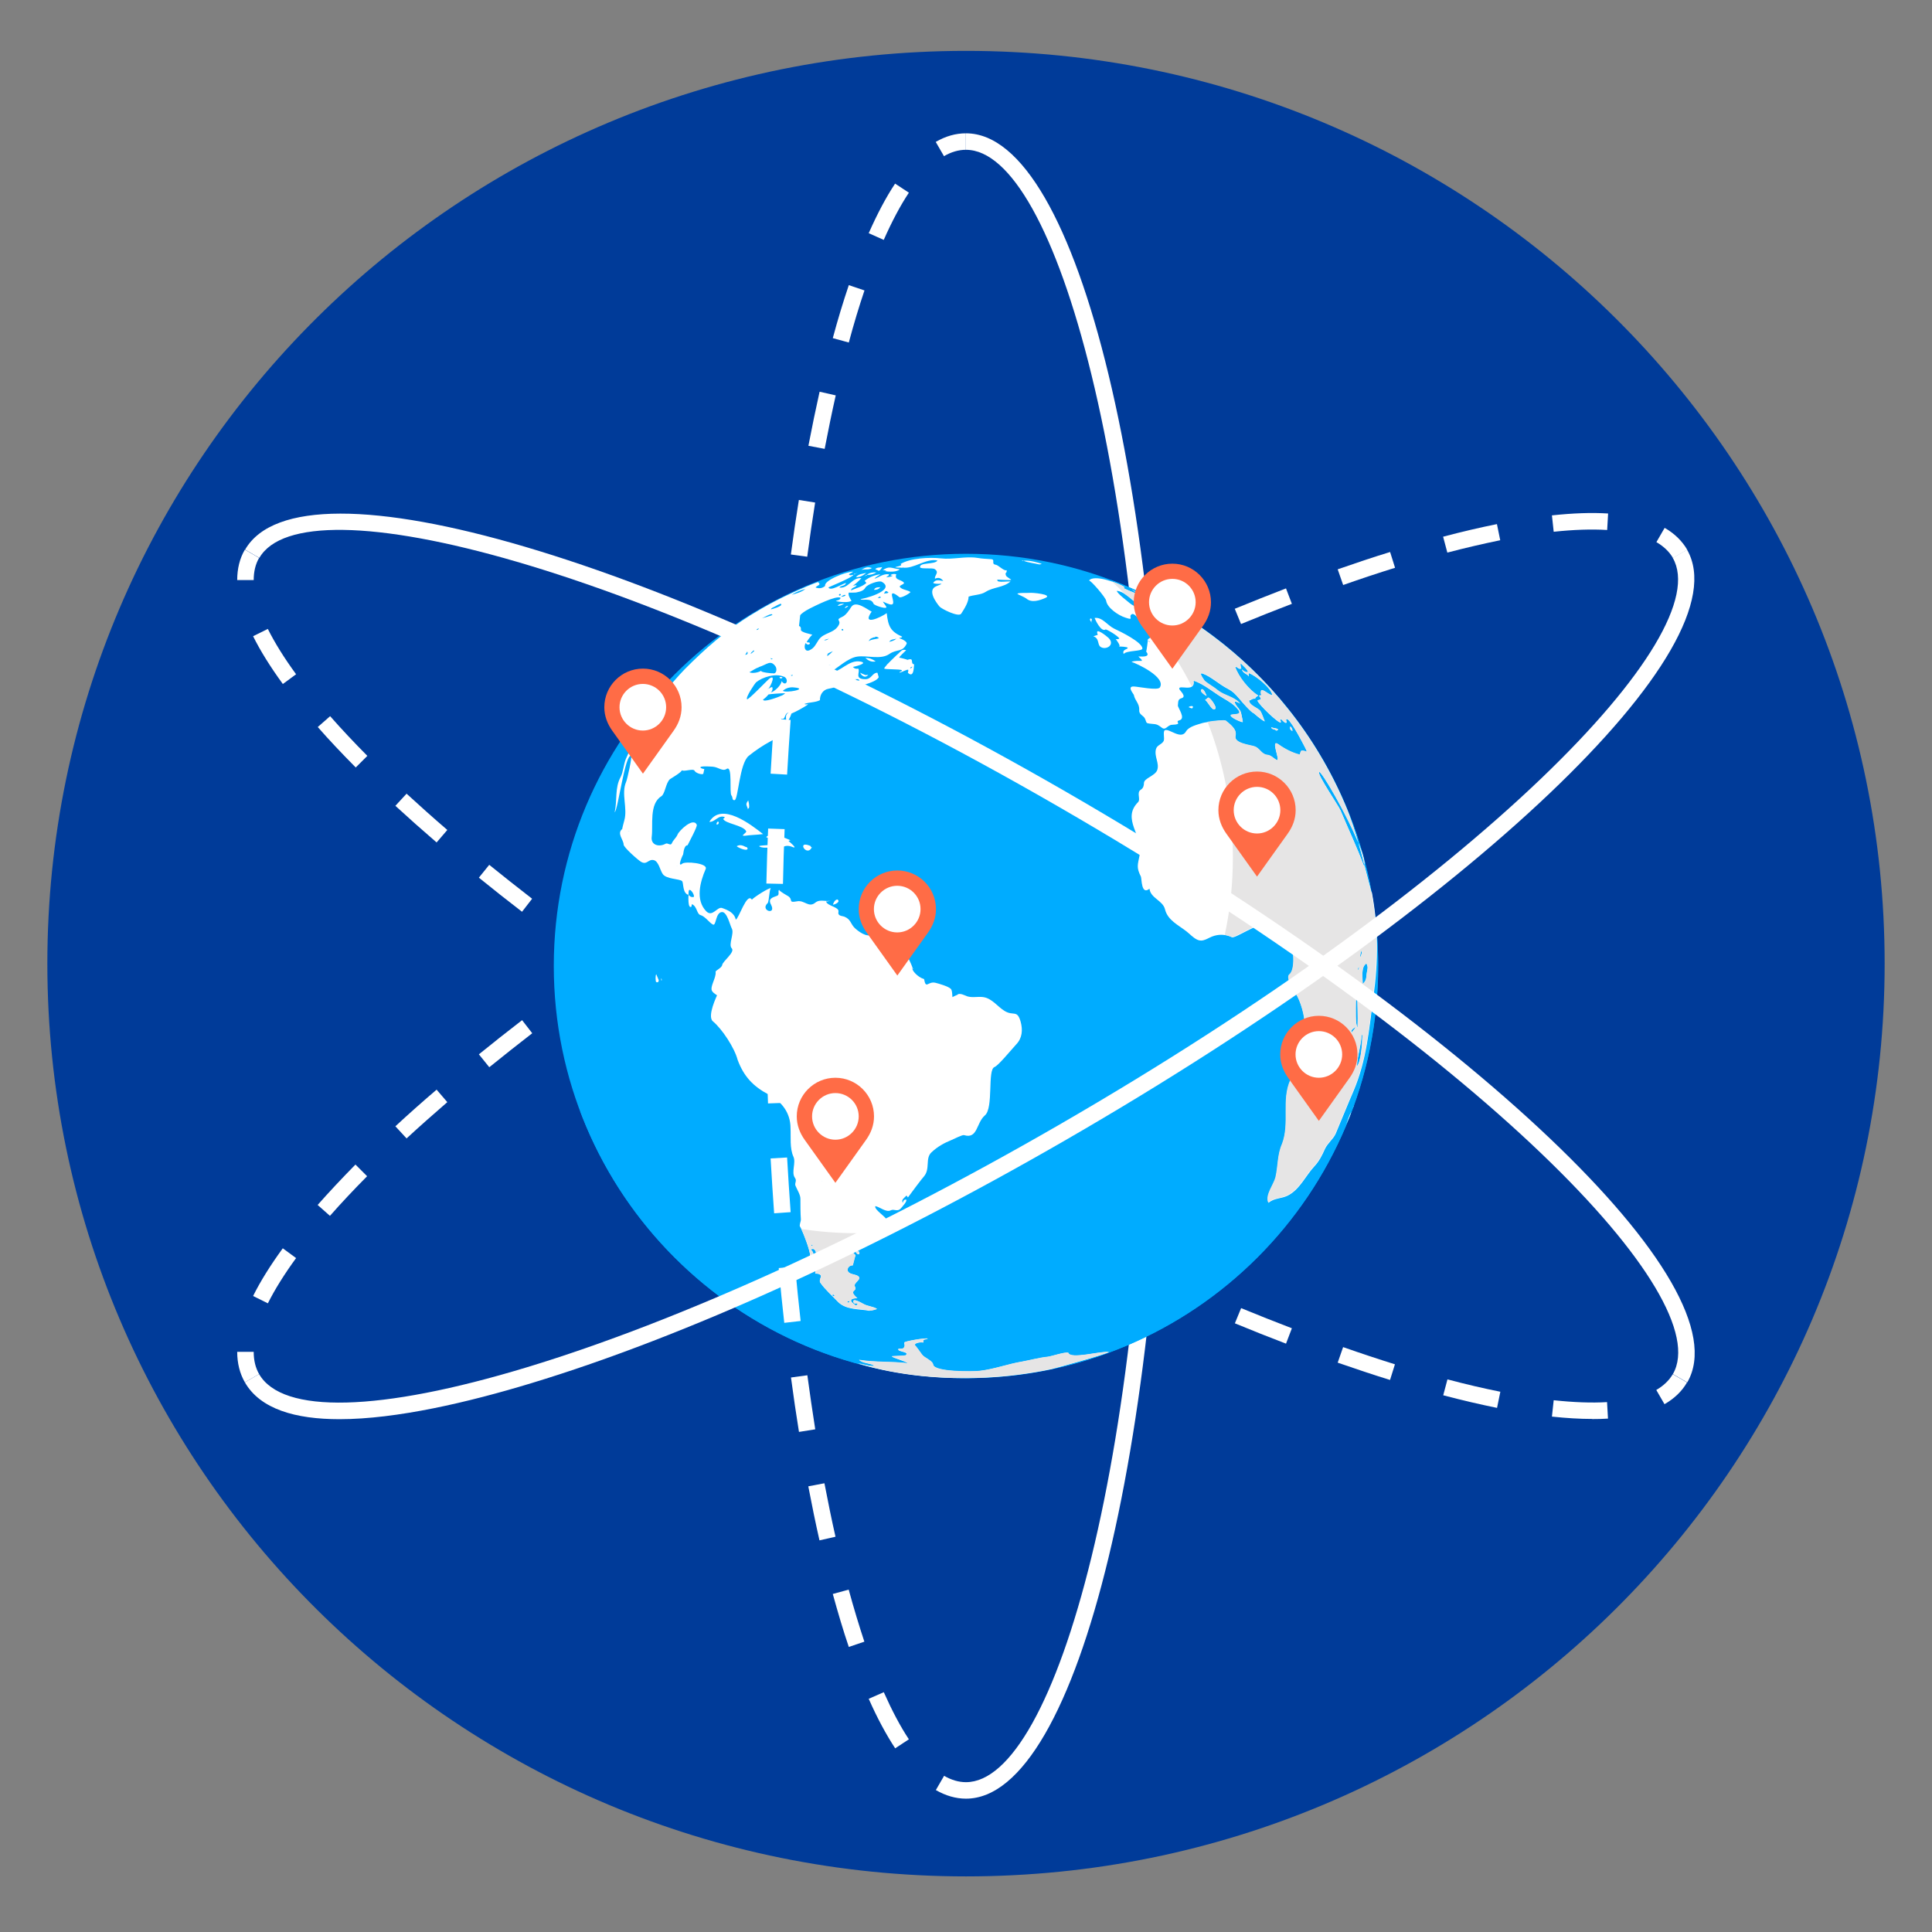
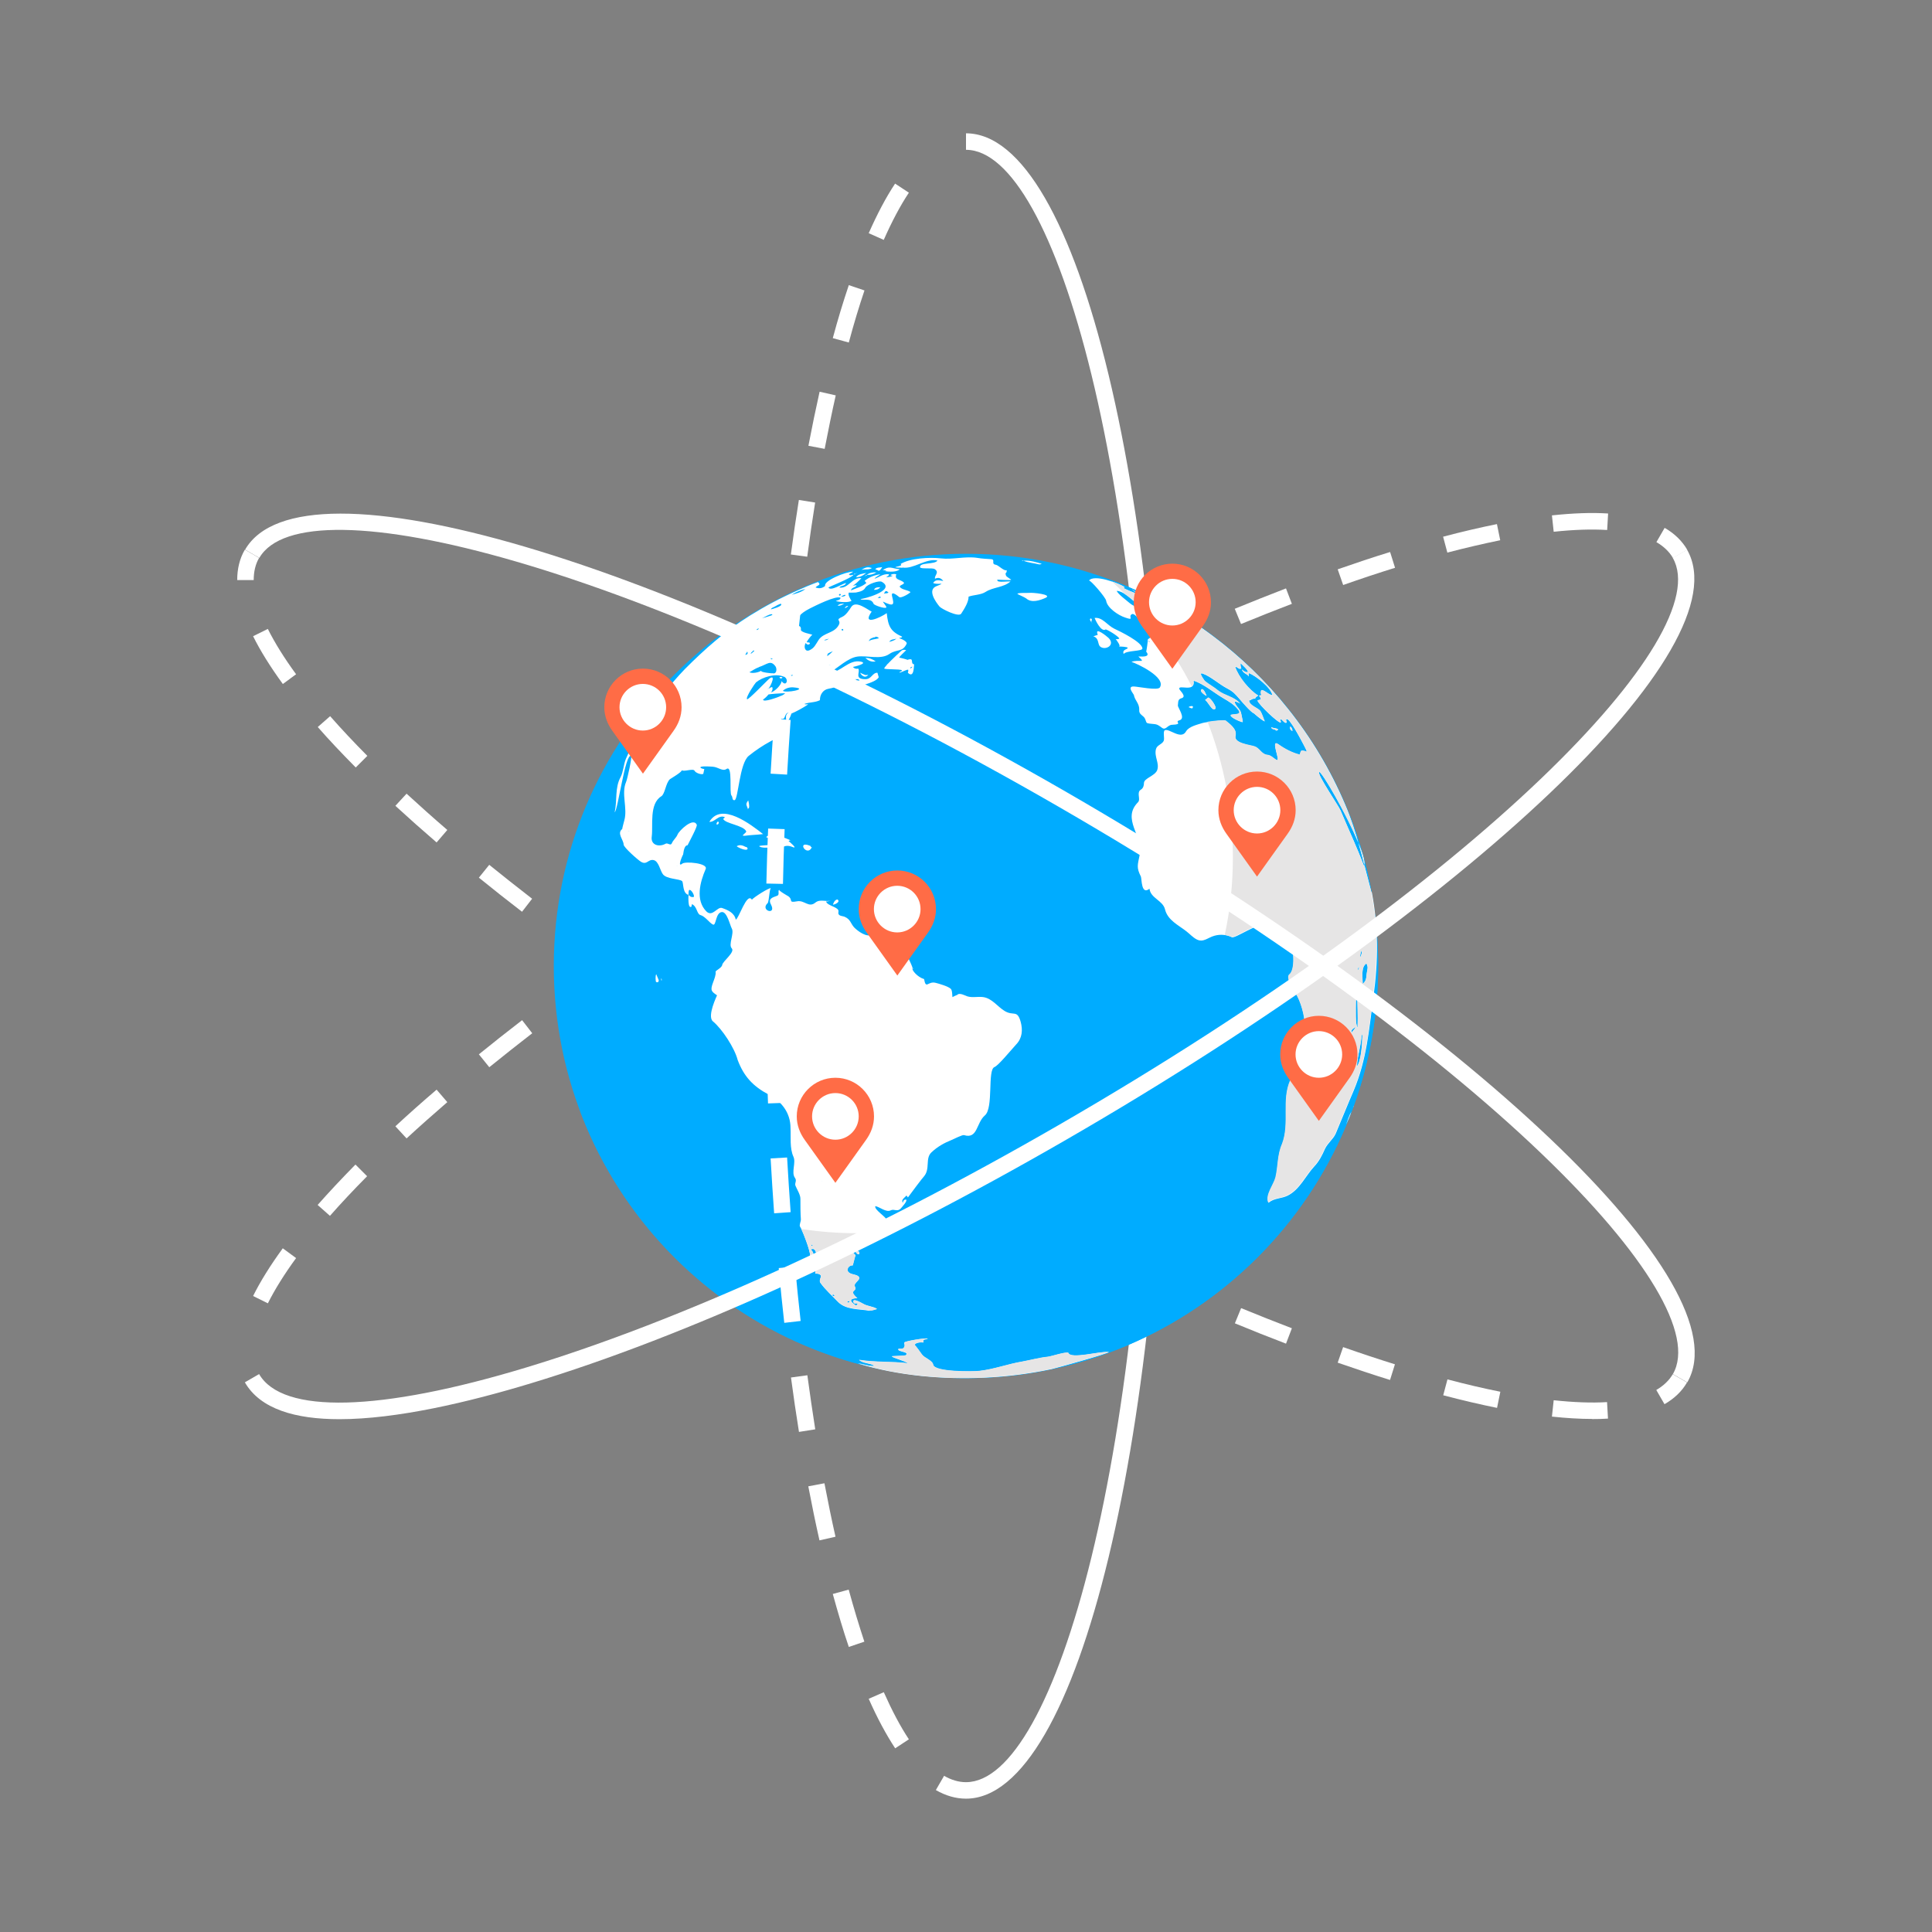
<svg xmlns="http://www.w3.org/2000/svg" width="408" height="408" viewBox="0 0 408 408" fill="none">
  <rect x="0" y="0" width="408" height="408" fill="#808080" stroke="none" />
-   <path d="M204 396.256C311.143 396.256 398 309.956 398 203.5C398 97.044 311.143 10.744 204 10.744C96.857 10.744 10 97.044 10 203.5C10 309.956 96.857 396.256 204 396.256Z" fill="#003B99" />
-   <path d="M51.71 291.92C50.641 290.054 50.093 287.891 50.093 285.478H53.576C53.576 287.269 53.949 288.836 54.72 290.179L51.71 291.92Z" fill="white" />
  <path d="M56.559 275.231L53.45 273.689C54.992 270.58 57.107 267.198 59.718 263.616L62.529 265.68C60.041 269.088 58.027 272.321 56.559 275.256V275.231ZM69.692 256.776L67.08 254.463C69.493 251.727 72.179 248.867 75.064 245.932L77.526 248.395C74.666 251.28 72.03 254.09 69.667 256.776H69.692ZM85.859 240.411L83.496 237.849C86.207 235.337 89.141 232.725 92.201 230.114L94.464 232.75C91.455 235.362 88.545 237.924 85.859 240.411ZM103.319 225.363L101.13 222.652C104.065 220.265 107.099 217.877 110.258 215.439L112.397 218.2C109.288 220.613 106.253 223 103.343 225.363H103.319ZM121.599 211.236L119.535 208.426C122.594 206.162 125.728 203.899 128.961 201.636L130.976 204.471C127.767 206.734 124.658 208.998 121.599 211.236ZM140.452 197.905L138.487 195.02C141.646 192.881 144.879 190.717 148.162 188.578L150.077 191.488C146.819 193.627 143.611 195.766 140.452 197.905ZM159.802 185.245L157.937 182.31C161.17 180.271 164.478 178.231 167.811 176.192L169.627 179.176C166.294 181.191 163.036 183.231 159.802 185.27V185.245ZM179.55 173.232L177.785 170.223C179.451 169.253 181.117 168.258 182.809 167.288C184.475 166.318 186.166 165.373 187.833 164.403L189.549 167.437C187.883 168.382 186.216 169.327 184.55 170.297C182.883 171.267 181.192 172.237 179.55 173.207V173.232ZM199.647 161.841L197.981 158.782C201.413 156.916 204.82 155.076 208.203 153.285L209.82 156.369C206.437 158.135 203.054 159.975 199.647 161.841ZM220.116 151.071L218.549 147.962C222.056 146.196 225.514 144.48 228.971 142.814L230.488 145.948C227.081 147.614 223.623 149.305 220.141 151.071H220.116ZM240.909 140.998L239.442 137.839C243.023 136.198 246.555 134.606 250.037 133.064L251.43 136.248C247.973 137.765 244.441 139.332 240.884 140.973L240.909 140.998ZM262.075 131.771L260.757 128.562C264.438 127.045 268.044 125.627 271.576 124.259L272.82 127.518C269.313 128.861 265.731 130.278 262.1 131.771H262.075ZM283.639 123.513L282.495 120.23C286.275 118.912 289.981 117.668 293.563 116.574L294.607 119.907C291.076 121.001 287.395 122.22 283.664 123.538L283.639 123.513ZM305.651 116.698L304.755 113.341C308.71 112.296 312.54 111.401 316.122 110.68L316.818 114.087C313.311 114.808 309.531 115.679 305.651 116.698ZM328.11 112.296L327.737 108.839C332.139 108.366 336.119 108.217 339.601 108.441L339.402 111.923C336.094 111.724 332.338 111.848 328.135 112.296H328.11Z" fill="white" />
  <path d="M353.281 117.817C352.51 116.499 351.341 115.38 349.799 114.484L351.54 111.475C353.629 112.668 355.221 114.235 356.315 116.101L353.306 117.842L353.281 117.817Z" fill="white" />
  <path d="M351.514 296.546L349.773 293.536C351.315 292.641 352.484 291.522 353.255 290.203L356.265 291.944C355.195 293.81 353.579 295.352 351.489 296.546H351.514Z" fill="white" />
  <path d="M336.243 299.654C333.631 299.654 330.771 299.48 327.737 299.157L328.11 295.7C332.288 296.148 336.094 296.297 339.377 296.098L339.576 299.58C338.506 299.654 337.387 299.679 336.218 299.679L336.243 299.654ZM316.146 297.317C312.59 296.595 308.76 295.7 304.78 294.655L305.675 291.297C309.605 292.342 313.361 293.213 316.843 293.909L316.146 297.317ZM293.563 291.422C290.006 290.328 286.3 289.084 282.495 287.766L283.639 284.483C287.395 285.801 291.076 287.02 294.583 288.114L293.538 291.447L293.563 291.422ZM271.601 283.761C268.069 282.418 264.463 280.976 260.782 279.459L262.1 276.25C265.731 277.742 269.313 279.16 272.82 280.503L271.576 283.761H271.601ZM250.087 274.932C246.605 273.415 243.073 271.823 239.492 270.181L240.959 267.023C244.516 268.664 248.022 270.231 251.505 271.748L250.112 274.932H250.087ZM228.971 265.182C225.538 263.516 222.056 261.8 218.549 260.034L220.116 256.925C223.598 258.691 227.056 260.382 230.463 262.048L228.946 265.182H228.971ZM208.253 254.711C204.87 252.92 201.438 251.105 198.03 249.214L199.697 246.155C203.104 248.021 206.511 249.836 209.869 251.627L208.253 254.711ZM187.858 243.568C186.166 242.623 184.5 241.653 182.809 240.683C181.142 239.713 179.476 238.743 177.809 237.773L179.575 234.764C181.217 235.734 182.883 236.704 184.55 237.674C186.216 238.644 187.907 239.614 189.574 240.559L187.858 243.593V243.568ZM167.836 231.804C164.503 229.765 161.195 227.725 157.962 225.686L159.827 222.751C163.06 224.79 166.344 226.805 169.652 228.844L167.836 231.829V231.804ZM148.187 219.418C144.904 217.279 141.671 215.115 138.512 212.976L140.477 210.091C143.611 212.23 146.819 214.369 150.102 216.508L148.187 219.418ZM128.986 206.36C125.778 204.097 122.619 201.809 119.56 199.57L121.624 196.76C124.658 198.998 127.792 201.262 131.001 203.525L128.986 206.36ZM110.258 192.556C107.124 190.144 104.065 187.731 101.13 185.344L103.319 182.633C106.229 184.995 109.263 187.383 112.372 189.796L110.233 192.556H110.258ZM92.201 177.907C89.166 175.295 86.231 172.684 83.496 170.172L85.859 167.61C88.57 170.097 91.455 172.684 94.464 175.271L92.201 177.907ZM75.114 162.064C72.229 159.154 69.518 156.293 67.105 153.533L69.717 151.244C72.079 153.931 74.716 156.741 77.576 159.626L75.114 162.089V162.064ZM59.718 144.43C57.107 140.848 54.992 137.465 53.45 134.356L56.559 132.814C58.027 135.749 60.017 138.958 62.529 142.39L59.718 144.454V144.43Z" fill="white" />
  <path d="M50.093 122.518C50.093 120.105 50.616 117.942 51.71 116.076L54.72 117.817C53.949 119.135 53.576 120.727 53.576 122.493H50.093V122.518Z" fill="white" />
  <path d="M204 379.841V376.359C222.778 376.359 242.9 307.091 242.9 203.997C242.9 100.904 222.803 31.636 204 31.636V28.154C227.753 28.154 246.381 105.381 246.381 203.997C246.381 302.614 227.777 379.841 204 379.841Z" fill="white" />
  <path d="M291.051 203.998C291.051 252.05 252.102 291.049 204 291.049C155.898 291.049 116.949 252.075 116.949 203.998C116.949 155.921 155.923 116.947 204 116.947C252.077 116.947 291.051 155.896 291.051 203.998Z" fill="#00ACFF" />
  <path d="M234.567 122.468C250.435 136.969 260.384 157.861 260.384 181.041C260.384 224.841 224.867 260.382 181.043 260.382C157.837 260.382 136.97 250.434 122.469 234.541C134.856 267.546 166.667 291.024 203.974 291.024C252.076 291.024 291.026 252.05 291.026 203.973C291.026 166.665 267.572 134.83 234.567 122.443V122.468Z" fill="#00ACFF" />
  <path fill-rule="evenodd" clip-rule="evenodd" d="M183.63 276.748C183.978 276.822 184.923 276.499 185.197 276.424C184.55 275.902 183.157 275.852 182.336 275.355C182.386 275.405 179.725 273.763 180.272 275.106C180.421 275.43 180.919 275.106 181.143 275.305C180.819 275.803 180.67 275.629 181.043 275.852C181.043 275.852 178.058 274.236 181.043 274.136C178.979 272.296 181.167 272.868 180.521 271.674C180.073 270.878 182.287 270.107 181.093 269.411C180.521 269.087 179.899 269.162 179.327 268.764C178.506 268.167 179.277 267.098 180.048 267.222C180.123 267.222 180.521 265.332 180.67 265.058C180.446 264.959 178.904 263.044 179.277 262.646C179.75 262.148 181.739 263.889 182.212 262.621C182.411 262.148 181.516 260.929 181.59 260.407C182.51 260.332 188.455 260.556 187.435 257.845C187.087 256.9 184.575 255.482 184.848 254.711C185.719 254.836 187.161 256.104 188.082 255.607C188.853 255.209 189.475 256.03 190.27 255.159C190.395 254.985 191.738 253.592 191.34 253.319C190.942 253.319 190.718 253.542 190.668 254.015C190.221 253.368 191.017 252.946 191.44 252.473C191.564 252.622 191.663 252.747 191.738 252.871C192.26 252.125 194.971 248.543 195.096 248.469C196.513 246.852 195.319 244.638 196.712 243.345C197.981 242.151 199.374 241.38 200.965 240.734C201.463 240.535 203.229 239.614 203.577 239.714C206.487 240.609 206.139 237.152 207.979 235.56C209.869 233.993 208.477 225.91 210.019 225.338C210.839 225.014 213.327 221.955 214.62 220.538C215.888 219.219 216.013 217.478 215.54 215.762C214.794 213.151 214.048 214.643 212.158 213.499C210.665 212.603 209.496 210.813 207.606 210.564C206.512 210.415 205.368 210.738 204.298 210.415C203.826 210.265 202.582 209.519 202.109 210.141C202.184 210.042 201.09 210.564 201.164 210.589C201.065 210.514 201.164 209.171 200.791 208.823C200.219 208.276 198.279 207.729 197.583 207.554C195.941 207.132 195.568 209.047 195.145 206.759C193.802 206.385 192.459 204.843 192.708 204.446C192.832 204.296 190.619 199.645 190.32 200.068C190.32 198.501 185.445 196.561 184.227 197.307C183.107 198.128 181.093 196.586 180.396 195.865C179.625 195.044 179.65 194.149 178.357 193.601C177.81 193.378 176.865 193.502 177.064 192.532C177.287 191.537 174.676 191.338 174.452 190.368C174.825 190.418 175.149 190.244 175.472 190.169C174.452 190.517 173.233 189.796 172.214 190.592C170.771 191.811 169.901 190.02 168.309 190.343C166.294 190.716 167.637 189.995 166.369 189.199C166.891 189.522 164.006 187.881 164.677 187.931C164.081 187.881 164.777 188.95 164.105 189.174C163.061 189.547 162.141 189.796 162.837 191.064C164.006 193.378 160.424 192.283 162.116 190.716C162.414 190.443 162.489 187.433 162.837 187.558C162.414 187.408 159.156 189.522 158.783 189.995C157.738 188.304 155.972 194.149 155.375 194.198C155.077 192.756 153.709 192.184 152.515 191.761C151.495 191.363 150.476 193.775 149.157 192.457C146.82 190.07 147.839 186.239 149.033 183.504C149.531 182.26 144.68 181.862 144.084 182.384C142.89 183.354 144.258 180.37 144.258 180.469C144.407 179.275 144.68 178.479 145.203 178.504C145.526 177.808 147.317 174.55 147.143 174.177C146.422 172.485 143.362 175.47 143.089 176.241C142.765 176.987 142.169 177.385 141.895 178.057C141.621 178.728 141.049 177.907 140.552 178.181C139.234 178.927 137.343 178.529 137.642 176.614C137.94 174.301 137.07 169.749 139.656 168.158C140.452 167.66 140.577 165.372 141.472 164.551C141.596 164.452 144.208 162.934 143.959 162.636C144.332 163.059 146.397 162.213 146.67 162.76C146.869 163.208 148.088 163.656 148.511 163.432C148.511 163.482 148.735 162.412 148.735 162.412C148.685 162.412 147.889 162.288 147.914 162.039C148.013 161.691 150.476 161.915 150.55 161.915C151.719 162.014 152.59 162.959 153.435 162.387C154.778 161.492 153.958 167.461 154.48 168.008C154.779 168.332 154.555 169.053 155.127 168.978C155.898 168.904 156.146 161.218 158.111 159.627C159.554 158.458 161.121 157.413 162.737 156.542C163.235 156.269 164.578 155.647 164.852 155.15C164.777 154.901 164.553 154.602 164.28 154.851C164.205 154.379 165.001 154.677 165.125 154.18C165.274 153.682 164.727 153.533 164.777 153.359C164.777 153.409 165.274 152.339 165.1 152.488C165.1 152.513 165.1 152.563 165.125 152.588C165.921 152.712 164.951 151.842 164.926 151.717C165.971 152.265 165.523 150.573 166.543 150.499C165.822 150.797 165.971 151.618 166.045 152.115C166.244 153.21 167.214 150.598 167.115 150.698C168.085 150.3 169.602 149.479 170.671 148.758C170.423 148.658 170.174 148.857 169.876 148.658C170.945 148.26 172.139 148.384 173.159 147.862C173.109 146.793 173.756 145.649 174.974 145.45C176.84 145.151 179.028 144.007 180.869 143.385C180.595 144.007 181.018 143.535 181.516 143.758C180.919 142.191 177.611 146.668 179.178 145.748C180.496 145.002 184.973 144.281 185.57 143.012C185.57 142.938 185.271 142.067 185.296 142.067C184.177 142.067 184.102 143.435 182.734 143.435C180.272 143.41 181.764 141.893 181.242 141.197C180.794 141.296 180.421 141.197 180.123 140.848C180.372 140.799 183.406 140.102 181.814 139.729C179.203 139.182 177.486 142.067 175.322 141.992C176.914 141.022 179.103 138.933 181.043 138.66C183.107 138.361 185.993 139.381 187.808 138.112C189.45 136.993 190.544 137.814 191.44 135.998C191.738 135.501 190.271 134.854 189.897 134.78C190.047 134.581 190.37 134.78 190.519 134.456C188.082 133.362 187.56 132.292 187.261 129.482C186.017 130.377 181.864 132.317 184.077 129.159C183.282 128.81 180.745 126.696 179.775 128.164C179.352 128.835 178.631 129.93 177.884 130.253C176.218 130.999 177.71 130.875 177.138 131.969C176.193 133.785 173.955 133.536 172.885 135.128C172.214 136.148 171.99 136.844 170.945 137.317C170.025 137.739 169.677 136.645 170.124 135.799C170.448 136.172 170.746 136.222 171.02 135.949C171.094 135.551 170.547 135.725 170.348 135.6C170.671 135.028 171.07 134.506 171.542 134.033C171.368 133.934 169.03 133.561 169.129 132.964C169.279 131.671 167.687 132.367 167.389 131.994C168.632 130.427 168.632 129.706 171.094 128.462C171.94 128.039 176.616 125.652 177.511 126.249C177.412 126.796 176.84 126.696 176.516 126.945C177.188 127.119 179.153 127.343 179.824 126.87C179.7 126.746 178.904 125.453 179.302 125.129C179.252 125.179 180.645 125.154 180.745 125.129C181.491 124.955 182.336 124.856 182.759 124.085C183.132 123.413 185.619 122.518 186.216 122.866C189.475 124.707 181.814 126.671 181.739 126.472C181.889 126.995 183.953 126.074 184.475 127.492C184.6 127.84 186.938 128.611 187.161 128.288C187.311 128.114 186.49 127.268 186.465 127.044C188.927 128.238 188.803 127.617 188.405 125.975C188.007 124.408 189.848 126.075 189.947 126.124C190.345 126.323 192.036 125.378 192.285 125.03C191.663 124.582 190.644 124.582 190.096 124.035C189.624 123.538 191.39 123.413 190.768 122.916C190.022 122.319 188.853 122.468 189.276 121.274C188.853 121.15 188.455 121.2 188.057 121.423C188.156 121.647 188.43 121.473 188.505 121.598C188.082 121.846 187.634 121.871 187.161 121.871C187.311 121.672 187.734 121.672 187.734 121.274C186.44 121.125 185.769 121.871 184.674 122.219C184.998 121.772 185.52 121.622 185.918 121.274C184.699 121.423 183.555 121.871 182.585 122.667C182.71 122.816 182.859 122.941 182.958 123.115C182.038 123.936 180.794 124.209 179.7 124.682C179.874 123.96 180.67 124.135 180.919 123.587C180.521 123.587 180.123 123.687 179.775 123.861C180.247 123.786 181.615 122.443 181.914 122.095C179.949 121.846 179.103 124.433 177.238 124.06C177.636 123.587 178.407 123.836 178.68 123.115C177.984 123.189 175.372 124.98 174.949 124.06C174.949 123.985 179.75 122.095 180.247 121.399C179.924 121.349 179.551 121.697 179.277 121.299C179.501 121.05 179.899 121.001 180.173 120.727C178.606 120.727 173.905 122.617 174.253 123.737C173.656 124.234 172.985 124.358 172.238 124.06C172.537 123.587 173.557 123.587 172.736 122.916C171.219 123.463 169.751 124.085 168.284 124.756C164.876 126.249 161.568 128.014 158.41 129.979C153.211 133.213 148.884 137.018 144.606 141.321C142.318 143.634 133.637 153.782 133.662 155.921C133.662 157.488 132.742 158.88 132.17 160.273C131.697 161.417 131.623 163.009 131.076 164.079C129.807 166.342 130.379 168.929 129.807 171.54C130.528 170.993 131.996 159.129 133.289 159.602C133.538 159.676 132.493 164.526 132.22 165.123C131.15 167.61 132.568 170.645 131.847 173.231C131.772 173.505 131.424 174.798 131.399 175.072C130.205 175.992 131.697 177.36 131.697 178.355C131.697 178.952 134.757 181.638 135.354 181.986C136.622 182.757 136.871 181.389 138.04 181.638C139.084 181.862 139.383 183.752 139.955 184.573C140.701 185.692 143.561 185.568 144.059 186.09C144.382 186.513 144.108 188.677 145.402 188.975C145.402 188.826 145.377 188.055 145.551 187.956C145.949 187.732 146.77 189.174 146.496 189.423C146.073 189.522 145.725 189.373 145.402 188.975C145.402 189.174 145.203 192.034 146.024 191.462C146.024 191.288 146.098 191.114 146.123 190.94C147.217 191.413 147.143 193.005 147.889 193.228C148.958 193.527 149.754 194.845 150.55 195.243C151.272 195.616 151.073 192.731 152.441 192.607C153.535 192.507 154.157 195.367 154.53 196.064C155.127 197.083 153.759 199.496 154.53 200.267C155.276 201.088 152.639 202.978 152.515 203.774C152.44 204.396 151.073 204.968 151.122 205.217C151.222 205.888 150.824 206.808 150.6 207.43C149.929 209.221 150.252 209.37 151.421 210.191C151.446 210.216 149.282 214.543 150.525 215.663C152.49 217.279 155.127 221.309 155.773 223.821C157.067 227.303 159.032 229.417 162.339 231.158C165.026 232.576 166.941 234.963 166.941 238.221C167.04 240.112 166.742 242.499 167.562 244.29C168.135 245.534 167.065 247.573 167.861 248.717C168.383 249.414 167.712 249.812 168.01 250.458C168.309 251.18 169.055 252.324 169.03 253.169C169.03 254.513 169.03 256.154 169.129 257.497C169.154 257.945 168.731 258.741 168.955 259.039C169.254 259.412 171.094 263.939 171.094 265.257C171.094 265.58 172.512 265.182 171.219 263.889C172.736 263.044 172.437 266.6 172.537 266.625C171.169 266.177 172.04 266.55 172.164 268.291C172.238 269.336 171.89 268.814 172.736 269.013C174.079 269.311 172.736 270.206 173.258 270.928C174.278 272.37 175.845 273.738 176.889 274.858C178.606 276.698 181.59 276.4 183.63 276.823C183.928 276.897 183.257 276.748 183.63 276.823V276.748ZM189.301 134.879C188.828 135.302 188.306 135.401 187.783 135.551C188.156 134.954 188.729 135.053 189.301 134.879ZM184.774 134.481C185.122 134.407 185.396 134.531 185.595 134.755C185.595 134.904 183.729 135.003 183.456 135.451C183.704 134.655 184.376 134.78 184.774 134.456C184.973 134.68 184.376 134.78 184.774 134.456V134.481ZM180.222 137.715C180.62 137.814 179.65 137.64 180.222 137.715ZM177.71 132.939C177.884 132.74 178.009 132.79 178.108 133.039C177.934 133.238 177.785 133.213 177.71 132.939C177.71 133.063 177.71 132.815 177.71 132.939ZM175.198 140.376C175.944 140.376 174.502 140.326 175.198 140.376C175.298 140.376 175.124 140.376 175.198 140.376ZM175.944 137.491C173.532 139.754 175.422 137.515 174.701 138.212C174.701 138.237 174.701 138.287 174.676 138.287C174.477 138.063 175.895 137.516 175.944 137.491C175.646 137.789 175.521 137.565 175.944 137.491ZM175.074 134.804C174.775 135.136 174.427 135.269 174.029 135.202C174.353 134.979 174.775 135.053 175.074 134.804ZM185.893 126.273C185.744 126.273 185.57 126.273 185.346 126.273C186.117 125.627 185.992 126.273 185.893 126.273C185.992 126.273 185.744 126.273 185.893 126.273ZM187.634 125.104C187.36 125.403 186.987 125.229 186.664 125.378C187.012 124.707 187.087 124.682 187.634 125.104ZM177.81 125.9C178.009 125.726 178.282 125.602 178.531 125.627C178.755 125.975 177.064 126.149 177.81 125.9C177.909 125.726 177.71 125.925 177.81 125.9ZM177.387 125.403C177.66 125.527 177.636 125.652 177.312 125.801C177.088 125.677 177.113 125.552 177.387 125.403C177.486 125.403 177.238 125.403 177.387 125.403ZM164.677 147.066C164.677 147.066 160.872 148.583 161.171 147.638C161.096 147.937 162.489 146.569 162.19 146.693C162.514 146.544 165.075 146.395 165.822 146.395C165.424 146.793 165.051 146.917 164.677 147.041C165.051 146.917 163.832 147.365 164.677 147.041V147.066ZM167.737 145.176C170.895 145.475 165.871 146.445 165.324 145.872C166.045 145.251 166.866 145.077 167.737 145.176C167.985 145.226 166.866 145.077 167.737 145.176ZM167.239 125.577C168.085 125.03 168.98 124.657 170.075 124.383C169.254 125.055 168.184 125.328 167.214 125.602H167.239V125.577ZM167.413 142.614C167.264 142.763 167.14 142.763 167.015 142.614C167.214 142.54 167.388 142.49 167.413 142.614C167.488 142.763 167.413 142.465 167.413 142.614ZM166.468 144.504C166.493 144.504 166.369 144.455 166.468 144.504ZM165.548 142.888C166.692 143.41 166.045 145.201 165.051 143.833C165.026 144.654 163.583 146.047 162.812 146.221C163.111 145.897 163.21 145.524 163.11 145.151C162.862 144.952 162.389 145.499 162.116 145.499C162.215 145.997 164.18 142.167 162.538 143.261C161.942 143.733 157.987 147.912 157.763 147.663C157.39 147.29 159.504 144.206 159.653 144.107C160.996 142.987 163.832 142.117 165.523 142.913L165.548 142.888ZM163.359 128.238C163.533 128.164 164.777 127.368 164.951 127.542C165.349 128.039 162.912 128.686 162.787 128.686C162.912 128.388 163.16 128.338 163.359 128.213C163.807 127.965 163.185 128.338 163.359 128.213V128.238ZM163.608 138.51C163.608 138.51 163.111 139.53 162.812 139.157C162.563 138.908 163.533 138.088 163.608 138.51C163.608 138.386 163.583 138.759 163.608 138.51ZM160.847 130.601C160.996 130.601 163.036 129.308 163.11 129.83C163.135 129.979 160.623 130.626 160.847 130.601ZM160.275 132.69C160.151 132.914 160.026 133.039 159.753 133.039C159.877 132.79 160.051 132.765 160.275 132.69ZM158.857 137.64C159.131 137.416 159.802 136.347 159.479 135.924C159.678 136.148 158.26 135.775 158.907 135.526C159.181 135.426 160.772 134.556 161.021 134.829C161.469 135.302 159.007 137.889 158.534 138.088C158.584 137.839 158.733 137.714 158.857 137.615C159.255 137.317 158.708 137.714 158.857 137.615V137.64ZM160.275 140.873C162.041 140.301 162.688 139.306 163.732 140.674C164.13 141.172 164.056 142.465 163.11 142.167C163.359 142.266 160.25 141.968 160.822 141.619C160.201 141.992 158.982 142.291 158.26 141.968C158.957 141.594 159.529 141.147 160.275 140.898C160.723 140.749 159.529 141.147 160.275 140.898V140.873ZM157.813 137.59C157.987 138.013 157.863 138.237 157.365 138.287C157.564 138.013 157.688 137.789 157.813 137.59ZM132.817 175.569C133.438 175.545 132.021 175.545 132.817 175.569C132.891 175.569 132.717 175.569 132.817 175.569ZM142.915 182.832C143.536 182.708 142.691 182.907 142.915 182.832C143.014 182.832 142.865 182.857 142.915 182.832ZM167.513 190.965C168.01 191.015 167.09 190.89 167.513 190.965C167.587 190.965 167.488 190.965 167.513 190.965ZM171.542 263.118C171.915 262.571 170.846 262.994 171.542 263.118ZM173.333 227.029C173.482 227.154 173.084 226.756 173.333 227.029C173.383 227.054 173.308 226.979 173.333 227.029ZM173.606 249.488C174.104 249.314 173.159 249.638 173.606 249.488C173.681 249.488 173.482 249.538 173.606 249.488ZM175.994 273.738C175.671 273.564 175.671 273.44 175.994 273.39C176.342 273.539 176.367 273.664 175.994 273.738C176.094 273.738 175.87 273.738 175.994 273.738ZM179.128 275.106C178.805 275.032 178.829 274.907 179.227 274.733C179.501 274.833 179.476 274.982 179.128 275.106C179.203 275.081 179.004 275.106 179.128 275.106ZM172.487 266.152C172.487 266.152 172.412 266.152 172.388 266.177C172.487 266.103 172.512 266.103 172.487 266.152ZM289.608 188.378C287.917 182.111 286.649 175.918 284.037 169.849C280.978 162.636 276.899 155.821 271.999 149.703C267.373 143.908 262.026 138.734 256.106 134.307C253.221 132.118 250.212 130.178 247.053 128.388C245.585 127.517 244.068 126.696 242.501 125.95C241.83 125.627 239.467 125.005 239.119 124.433C239.119 124.707 240.511 125.403 240.661 125.577C239.765 125.328 237.328 124.309 237.278 124.159C237.328 124.035 237.527 124.159 237.502 123.985C236.134 123.115 231.011 121.2 229.966 122.617C230.165 122.319 233.523 126.174 233.597 126.87C233.821 128.363 236.159 129.955 237.651 130.427C239.691 131.124 238.149 130.203 239.019 129.706C239.591 129.432 240.138 130.651 240.661 130.377C240.661 130.377 240.661 130.377 240.661 130.352C240.536 130.054 240.337 129.78 240.188 129.507C240.014 129.507 243.944 133.536 244.441 132.666C243.994 131.571 243.297 130.352 242.153 129.308C241.208 128.388 239.641 128.288 238.572 127.368C238.049 126.895 236.059 125.453 235.836 124.781C238.472 124.881 241.506 130.427 244.143 128.263C243.77 128.014 243.422 127.741 243.073 127.442C243.546 127.592 245.759 128.288 245.038 129.208C242.924 128.835 246.779 130.974 246.879 131.223C246.506 131.198 246.232 130.9 245.884 130.85C246.033 131.571 248.097 132.317 248.271 133.561C247.003 133.76 247.55 132.815 246.729 133.835C246.506 134.133 245.362 134.058 244.765 134.108C243.322 134.232 241.705 131.795 240.661 131.049C241.108 132.392 241.855 133.063 243.372 134.033C244.118 134.456 242.327 134.63 242.352 135.252C242.402 135.252 242.825 135.451 242.825 135.576C242.825 135.65 242.427 135.302 242.352 135.252C242.476 135.153 242.078 137.64 242.054 137.615C243.223 138.983 240.512 138.585 240.412 138.635C240.636 138.958 241.084 139.107 241.158 139.555C240.362 139.605 239.691 139.48 238.945 139.779C240.064 140.102 246.307 143.012 244.939 145.176C244.516 145.872 240.288 145.002 239.517 144.977C237.875 144.853 239.392 146.544 239.442 146.743C239.666 147.987 240.661 148.534 240.586 149.976C240.512 150.996 241.556 151.046 241.855 151.891C242.153 152.638 242.004 152.712 242.775 152.812C244.168 152.986 244.193 152.787 245.362 153.682C246.207 154.329 246.53 153.085 247.525 153.06C250.013 152.961 247.898 152.439 249.067 152.115C250.51 151.717 248.669 149.404 248.744 148.957C248.844 148.36 248.67 147.688 249.465 147.464C250.734 147.141 249.142 145.848 249.043 145.499C248.794 144.455 252.5 146.37 252.052 143.758C254.216 144.43 256.405 146.345 258.345 147.464C259.538 148.161 260.658 148.807 261.503 149.927C262.523 151.22 260.061 150.698 259.911 151.071C259.737 151.493 262.075 152.538 262.448 152.513C262.498 152.289 262.15 150.971 262.125 150.722C262.026 149.802 260.683 148.882 260.757 148.161C261.18 148.21 261.553 148.36 261.926 148.633C260.658 147.116 258.643 146.967 257.225 145.823C256.38 145.126 255.31 144.554 254.44 143.833C254.44 143.833 252.947 141.893 253.992 142.266C255.658 142.838 257.474 144.529 259.165 145.4C260.508 146.121 260.807 146.544 261.827 147.688C262.2 148.161 264.289 150.548 264.762 150.623C264.762 150.623 266.428 152.115 267.099 152.364C266.801 151.668 266.552 150.797 266.204 150.225C265.707 149.479 263.791 149.056 263.791 147.912C264.214 147.962 264.264 147.489 265.209 147.539C264.712 147.539 265.831 146.793 265.732 146.917C263.916 145.872 261.478 142.888 260.857 140.823C261.354 140.823 261.628 141.495 262.15 141.172C262.001 140.823 261.951 140.475 262.001 140.077C262.125 140.251 263.841 141.694 263.493 141.992C263.02 141.992 262.623 141.769 262.274 141.395C262.498 142.266 263.369 142.266 263.717 142.863C263.742 142.614 263.568 142.415 263.791 142.167C265.259 142.788 268.343 145.151 268.716 146.818C268.07 146.892 266.826 145.499 266.353 145.848C266.229 146.196 266.229 146.519 266.403 146.842C266.229 146.842 266.03 146.892 265.881 146.992C266.129 147.191 266.254 147.439 266.279 147.738C266.03 147.812 265.806 147.887 265.557 147.962C265.781 148.782 270.184 152.986 270.482 152.563C270.557 152.414 270.308 151.991 270.383 151.916C270.582 151.668 271.278 152.886 271.651 152.638C271.949 152.463 271.377 152.065 271.701 151.891C272.347 151.543 275.009 156.741 275.332 157.338C276.576 159.751 275.755 158.283 274.785 158.607C274.661 158.856 274.561 159.104 274.536 159.403C272.994 159.055 271.278 158.159 270.059 157.264C268.045 155.821 270.706 161.169 269.537 160.497C268.865 160.099 268.467 159.552 267.647 159.452C266.403 159.328 266.055 158.035 264.961 157.662C264.065 157.363 260.459 157.015 260.931 155.374C261.304 153.956 259.514 152.787 258.892 152.24C258.593 151.966 254.589 152.488 253.942 152.687C252.848 153.036 251.107 153.409 250.485 154.428C249.441 156.343 246.978 153.807 246.008 154.205C245.511 154.428 246.008 155.995 245.735 156.493C245.312 157.264 244.367 157.313 244.118 158.184C243.695 159.801 244.914 161.169 244.367 162.661C243.894 163.855 241.606 164.352 241.581 165.347C241.581 165.869 241.432 166.441 240.959 166.74C239.915 167.337 240.959 168.73 240.337 169.401C236.781 172.983 241.457 176.514 240.686 180.494C240.238 182.732 239.964 183.18 240.934 185.12C241.133 185.618 240.984 189.1 242.75 187.682C242.974 189.697 245.585 190.144 246.033 192.059C246.605 194.348 248.844 195.342 250.585 196.71C251.281 197.258 251.903 197.954 252.699 198.377C254.116 199.123 255.086 197.979 256.479 197.606C257.723 197.258 259.016 197.382 260.16 197.929C260.832 198.252 265.856 194.721 267.174 195.367C268.169 195.865 268.219 197.059 268.691 197.929C269.363 199.148 270.706 197.556 271.626 197.954C273.268 198.675 273.74 204.669 272.372 205.789C271.328 206.535 273.715 209.818 274.039 210.489C274.984 212.355 275.829 215.563 275.531 217.628C275.282 219.294 275.755 221.906 274.81 223.398C273.84 224.865 273.317 226.432 272.571 228.074C270.582 232.352 272.472 237.177 270.805 241.604C269.761 243.867 269.96 246.305 269.413 248.668C269.064 250.21 267.174 252.423 267.895 254.015C269.015 252.995 270.656 253.145 271.925 252.498C274.486 251.229 275.73 248.27 277.595 246.28C278.59 245.235 279.237 243.917 279.809 242.624C280.381 241.405 281.525 240.609 282.072 239.415C283.366 236.356 284.559 233.347 285.878 230.312C288.638 223.746 289.111 217.453 290.056 210.415C291.076 202.953 291.101 195.89 289.708 188.453L289.608 188.378ZM283.067 171.092C282.719 170.222 278.043 163.407 278.59 163.034C279.212 162.636 289.136 180.196 288.066 182.907C286.549 178.902 284.734 175.022 283.067 171.068C283.415 171.864 283.067 171.043 283.067 171.068V171.092ZM287.32 202.157C287.121 201.685 287.395 201.237 287.519 200.69C287.718 201.287 287.395 201.71 287.32 202.157ZM286.773 204.918C286.773 204.62 286.773 204.396 286.947 204.172C287.071 204.446 286.947 204.669 286.773 204.918ZM285.156 227.427C284.982 227.477 284.783 227.551 284.609 227.601C284.286 227.601 285.206 227.178 285.256 227.129C285.206 227.278 285.206 227.352 285.156 227.427C285.206 227.377 285.007 227.626 285.156 227.427ZM285.38 218.299C285.38 217.453 285.405 217.429 286.276 216.881C286.077 217.453 285.505 217.727 285.38 218.299ZM286.325 214.021C286.325 212.479 286.276 210.688 286.599 209.196C286.649 211.783 286.773 214.419 286.698 217.006C286.3 216.459 286.325 214.668 286.325 213.996C286.325 214.519 286.325 213.449 286.325 213.996V214.021ZM287.693 218.896C287.669 220.289 287.445 224.094 286.549 225.189C286.624 222.851 287.494 220.687 287.519 218.349C287.718 218.573 287.693 218.747 287.693 218.896C287.693 219.045 287.693 218.747 287.693 218.896ZM288.788 204.694C288.39 206.336 288.788 206.883 287.768 207.803C287.768 206.56 287.32 204.197 288.564 203.476C288.738 203.874 288.887 204.197 288.763 204.719C288.887 204.222 288.564 205.391 288.763 204.719L288.788 204.694ZM234.144 285.528C234.269 285.776 223.176 288.885 222.032 289.134C217.43 290.104 212.779 290.701 208.054 290.925C199.125 291.348 189.748 290.552 181.167 287.94C182.287 288.064 183.605 288.637 184.724 288.463C183.655 287.791 182.336 288.015 181.391 287.194C184.998 287.766 188.405 287.492 191.688 287.915C191.34 287.443 188.331 286.746 188.355 286.423C188.803 286.398 191.091 286.323 191.216 286.249C192.285 285.428 189.475 285.528 189.698 284.906C189.823 284.757 190.569 285.005 190.843 284.657C191.265 284.085 190.843 283.786 190.992 283.513C191.116 283.264 195.469 282.493 195.916 282.717C195.394 283.016 194.822 282.667 195.021 283.513C194.573 283.438 193.23 283.488 193.156 284.085C193.181 283.936 194.623 285.95 194.673 286.05C195.195 286.821 196.936 287.318 197.061 288.239C197.359 289.806 205.616 289.681 206.835 289.532C209.919 289.184 212.804 288.064 215.839 287.567C217.629 287.244 219.42 286.746 221.261 286.547C222.082 286.448 224.917 285.478 225.588 285.702C226.011 287.169 232.577 285.254 234.144 285.552V285.528ZM284.261 237.475C284.609 236.58 284.908 235.66 285.355 234.789C285.057 235.709 284.684 236.58 284.261 237.475ZM285.704 233.869C285.704 233.869 285.803 233.62 285.853 233.546C285.853 233.67 285.753 233.769 285.704 233.869ZM190.544 119.906C190.047 119.832 189.574 119.906 189.052 119.807C189.325 119.583 190.768 119.533 190.171 119.11C192.161 117.867 196.364 117.643 198.677 117.917C201.264 118.215 203.85 117.419 206.412 117.817C207.457 117.991 208.327 118.016 209.347 118.091C210.267 118.19 209.223 119.11 210.267 119.26C210.864 119.334 212.058 120.702 212.605 120.404C212.605 121.349 212.158 120.677 212.456 121.573C212.531 121.797 213.575 122.393 213.551 122.443C213.451 122.592 210.566 122.394 210.69 122.418C210.442 122.394 210.74 122.866 210.939 122.791C211.486 122.941 212.755 122.742 213.401 122.791C211.909 124.11 209.745 123.96 208.128 125.005C207.134 125.652 205.641 125.602 204.547 126C204.547 127.119 203.726 128.462 202.98 129.606C202.433 130.402 198.777 128.562 198.404 128.089C197.608 127.119 195.767 124.582 197.757 123.786C200.169 122.841 197.757 123.612 197.061 123.09C197.633 122.294 198.279 122.543 199.199 122.692C198.727 122.045 198.13 121.871 197.458 122.219C197.259 121.523 198.478 120.901 197.384 120.18C196.936 119.857 194.349 120.23 194.3 119.782C194.15 118.688 197.409 119.285 197.981 118.364C195.543 117.842 192.932 120.23 190.594 119.857C191.017 119.906 190.096 119.782 190.594 119.857L190.544 119.906ZM236.333 136.496C236.731 136.446 235.811 135.202 235.612 134.954C235.885 135.003 236.109 135.004 236.383 134.854C236.159 134.307 233.622 132.815 233.473 132.939C232.503 133.536 231.284 130.85 231.16 130.502C232.801 130.278 233.821 132.044 235.313 132.765C236.582 133.362 241.108 135.551 241.258 136.919C241.357 137.59 237.825 137.317 237.303 138.112C236.88 137.118 238.174 137.142 238.149 136.819C238.099 136.57 236.507 136.521 236.333 136.546C236.855 136.471 236.258 136.546 236.333 136.546V136.496ZM189.972 137.789C189.723 137.963 186.639 140.873 186.739 141.172C186.813 141.42 189.947 141.246 190.469 141.545C190.445 141.893 190.022 141.719 189.947 142.042C190.345 142.042 191.638 141.246 191.812 141.47C191.812 141.669 191.813 141.868 191.713 142.067C193.106 143.41 192.957 140.475 193.056 140.301C192.086 140.152 193.255 138.784 191.614 139.356C191.713 139.306 189.848 138.809 189.922 138.908C189.748 138.759 191.265 137.466 191.365 137.292C190.469 137.068 190.37 137.466 189.972 137.764C190.071 137.665 189.45 138.162 189.972 137.764V137.789ZM193.006 141.022C193.031 141.022 192.982 141.022 193.006 141.022ZM192.31 140.923C192.31 140.923 192.907 140.625 192.584 140.923C192.484 141.122 192.036 141.271 192.31 140.923C192.335 140.873 192.26 140.998 192.31 140.923ZM190.096 137.391H190.146C190.146 137.391 190.121 137.391 190.072 137.391H190.096ZM187.336 140.177C187.336 140.177 187.485 140.177 187.535 140.227C187.46 140.227 187.112 140.227 187.336 140.177C187.435 140.177 187.286 140.177 187.336 140.177ZM157.141 176.49C156.296 176.589 157.689 175.843 157.589 175.569C157.017 174.251 153.062 173.953 152.714 172.908C152.888 172.833 153.013 172.709 153.062 172.56C151.694 172.013 150.998 173.654 149.804 173.555C152.341 169.252 158.634 174.177 161.146 176.141C159.827 176.316 158.484 176.316 157.166 176.515C157.912 176.415 157.067 176.515 157.166 176.515L157.141 176.49ZM160.424 178.778C159.803 178.504 162.514 178.529 162.887 178.38C162.339 177.559 162.837 177.111 161.792 176.788C162.737 175.644 165.921 176.987 166.916 177.435C166.841 177.559 166.642 177.435 166.543 177.634C166.642 177.683 168.707 179.425 167.314 178.852C165.772 178.206 164.926 179.101 163.832 179.723C162.986 178.504 161.593 179.35 160.449 178.803C160.723 178.927 160.325 178.753 160.449 178.803L160.424 178.778ZM234.144 134.755C235.612 136.297 233.324 137.466 232.279 136.496C231.782 135.973 232.105 134.73 230.886 134.382C231.185 134.282 231.508 134.183 231.831 134.058C231.035 132.168 233.746 134.382 234.144 134.755C234.443 135.103 234.02 134.63 234.144 134.755ZM214.869 125.428C214.769 125.129 217.008 125.254 217.356 125.204C217.953 125.105 222.355 125.527 220.813 126.249C219.594 126.796 217.828 127.393 216.709 126.373C216.411 126.124 214.894 125.502 214.869 125.428C214.943 125.726 214.819 125.229 214.869 125.428ZM255.136 147.315C255.658 147.315 256.902 149.28 256.703 149.603C256.106 150.523 255.111 148.161 254.489 147.812C254.713 147.663 254.937 147.489 255.111 147.315H255.136ZM186.291 120.503C187.808 119.384 188.156 120.006 190.022 120.23C189.425 120.777 187.982 120.876 186.291 120.503C187.982 120.876 186.714 120.18 186.291 120.503ZM219.495 119.21C218.4 118.911 217.207 118.862 216.137 118.414C217.455 118.29 219.022 118.762 219.893 119.036C220.191 119.135 219.445 119.185 219.495 119.21C219.594 119.21 218.4 118.911 219.495 119.21ZM216.137 118.414C216.137 118.414 215.913 118.464 215.789 118.464C215.938 118.339 216.038 118.314 216.137 118.414C216.087 118.414 216.038 118.439 216.137 118.414ZM157.465 178.852C157.713 178.852 157.838 179.002 157.887 179.226C157.738 179.872 155.773 178.952 155.574 178.703C156.246 178.305 156.868 178.529 157.465 178.852ZM171.492 178.803C170.473 181.34 167.836 177.037 171.492 178.803C171.343 179.176 170.895 178.504 171.492 178.803ZM175.546 191.114C175.546 191.114 175.646 191.015 175.745 190.99C175.671 191.015 175.646 191.04 175.546 191.114ZM175.895 191.04C175.895 191.04 176.193 189.995 176.84 189.945C177.611 190.443 176.268 191.065 175.895 191.04C176.74 191.139 175.845 191.04 175.895 191.04ZM184.152 119.956C183.456 120.429 182.61 120.105 181.889 120.379C182.908 119.682 183.331 119.732 184.152 119.956C184.028 119.931 183.456 120.429 184.152 119.956ZM157.987 170.993C157.713 169.948 157.315 169.948 158.012 169.028C158.285 169.998 158.285 170.595 157.987 170.993C158.285 170.595 157.887 170.57 157.987 170.993ZM139.109 207.007C139.109 207.38 138.91 207.53 138.562 207.38C138.438 207.281 138.363 206.012 138.587 205.739C138.761 206.137 138.935 206.56 139.109 206.982C139.184 207.157 138.935 206.535 139.109 206.982V207.007ZM182.734 138.933C183.555 138.933 184.202 139.157 184.923 139.679C183.978 139.854 183.356 139.505 182.734 138.933ZM254.813 146.967C254.589 146.892 253.171 146.022 253.743 145.574C254.191 145.276 254.763 146.818 254.813 146.967ZM269.437 154.229C269.164 153.931 268.592 154.13 268.442 153.558C268.94 153.831 269.487 153.682 269.935 154.055C269.786 154.205 269.587 154.379 269.437 154.229C269.587 154.379 269.164 153.931 269.437 154.229ZM185.371 120.453C185.222 120.255 184.998 120.379 184.848 120.18C185.246 119.757 185.794 119.906 186.291 119.757C186.291 119.807 185.694 120.876 185.396 120.429C185.47 120.578 185.246 120.23 185.396 120.429L185.371 120.453ZM182.933 121.001C182.287 121.498 181.615 121.946 180.745 121.871C181.342 121.225 182.162 121.15 182.933 121.001ZM182.709 142.54C182.884 142.589 183.058 142.54 183.356 142.515C182.511 143.559 181.516 142.117 181.715 142.042C181.565 142.067 182.635 142.54 182.709 142.54C182.884 142.589 182.361 142.49 182.709 142.54ZM183.058 121.399C183.655 120.926 184.351 120.827 185.097 120.876C184.475 121.249 183.829 121.448 183.058 121.399ZM251.181 149.404C250.51 149.305 252.475 148.683 251.778 149.603C251.555 149.578 251.38 149.529 251.181 149.404C251.405 149.429 251.082 149.404 251.181 149.404ZM272.92 154.379C272.522 154.18 272.347 153.906 272.472 153.409C272.795 153.657 272.969 153.931 272.92 154.379ZM184.55 124.557C184.799 124.134 185.072 124.01 185.918 124.01C185.495 124.508 185.023 124.582 184.55 124.557ZM178.282 127.492C177.785 127.766 177.412 127.965 176.889 127.915C177.262 127.492 177.685 127.517 178.282 127.492ZM230.513 131.074C230.414 131.273 230.513 131.397 230.662 131.546C230.488 131.472 229.891 130.701 230.364 130.601C230.563 130.676 230.637 130.85 230.513 131.074C230.588 130.974 230.414 131.273 230.513 131.074ZM151.794 173.704C151.769 174.002 151.62 174.152 151.346 174.127C151.197 173.878 151.645 173.157 151.794 173.704C151.844 173.878 151.744 173.605 151.794 173.704ZM181.093 264.113C181.317 264.212 181.441 264.387 181.491 264.635C181.491 265.406 180.123 264.237 181.093 264.113C181.217 264.113 180.869 264.138 181.093 264.113ZM179.128 127.94C178.979 128.189 178.73 128.313 178.382 128.437C178.581 128.039 178.829 127.965 179.128 127.94ZM139.756 206.858C139.681 207.729 139.507 206.012 139.756 206.858C139.756 206.982 139.706 206.759 139.756 206.858ZM184.923 129.382C184.923 129.382 184.998 129.382 185.023 129.382C184.923 129.432 184.724 129.432 184.923 129.382ZM181.043 121.075C181.043 121.075 180.844 121.1 180.745 121.125C180.819 121.05 180.919 121.05 181.043 121.075ZM180.695 121.15C180.695 121.15 180.72 121.15 180.745 121.15H180.695ZM180.297 121.274C180.396 121.15 180.546 121.175 180.695 121.15C180.595 121.299 180.471 121.324 180.297 121.274ZM183.058 121.423C183.058 121.573 182.908 121.573 182.784 121.573C182.834 121.423 182.933 121.423 183.058 121.423ZM151.023 210.589C151.147 210.713 150.824 210.44 151.023 210.589C151.122 210.688 150.948 210.539 151.023 210.589ZM244.118 128.238C244.64 128.388 244.118 128.363 244.118 128.238ZM230.662 131.546C230.712 131.546 230.737 131.596 230.712 131.671C230.712 131.621 230.712 131.596 230.662 131.571V131.546ZM182.61 121.598C182.61 121.598 182.71 121.598 182.759 121.573C182.685 121.697 182.61 121.697 182.61 121.598ZM192.807 204.62C193.006 204.446 192.534 204.396 192.807 204.62C192.857 204.545 192.783 204.62 192.807 204.62ZM234.194 285.503C234.194 285.503 234.169 285.503 234.144 285.503C234.144 285.453 234.144 285.428 234.194 285.453V285.503ZM164.603 142.987C164.603 142.987 165.448 142.888 165.175 143.186C164.852 143.36 164.677 143.286 164.603 142.987C164.677 142.987 164.603 143.161 164.603 142.987ZM159.529 135.924C159.305 135.775 159.355 135.6 159.678 135.451C159.952 135.551 159.902 135.725 159.529 135.924C159.703 135.874 159.405 135.924 159.529 135.924Z" fill="white" />
  <path d="M254.515 147.813C254.738 147.664 254.962 147.49 255.136 147.316C255.659 147.316 256.902 149.28 256.703 149.604C256.106 150.524 255.111 148.161 254.49 147.813H254.515ZM253.744 145.575C253.196 146.022 254.614 146.893 254.813 146.967C254.763 146.818 254.191 145.276 253.744 145.575ZM183.63 276.748C181.566 276.326 178.606 276.624 176.89 274.784C175.82 273.664 174.278 272.296 173.258 270.854C172.736 270.133 174.104 269.237 172.736 268.939C171.89 268.74 172.239 269.237 172.164 268.217C172.04 266.451 171.169 266.103 172.537 266.551C172.438 266.551 172.736 262.969 171.219 263.815C172.487 265.108 171.095 265.506 171.095 265.183C171.095 264.113 169.876 260.88 169.229 259.537C173.084 260.134 177.039 260.432 181.068 260.432C181.342 260.432 181.566 260.432 181.839 260.432C181.74 260.432 181.69 260.432 181.615 260.432C181.541 260.955 182.436 262.174 182.237 262.646C181.74 263.915 179.75 262.198 179.302 262.671C178.929 263.069 180.471 264.984 180.695 265.084C180.546 265.382 180.148 267.247 180.073 267.247C179.302 267.148 178.531 268.192 179.352 268.789C179.924 269.187 180.546 269.138 181.118 269.436C182.312 270.132 180.098 270.903 180.546 271.699C181.193 272.868 179.004 272.296 181.068 274.162C178.059 274.261 181.068 275.878 181.068 275.878C180.72 275.679 180.844 275.828 181.168 275.331C180.944 275.157 180.446 275.455 180.297 275.132C179.725 273.789 182.411 275.43 182.361 275.38C183.182 275.878 184.575 275.953 185.222 276.45C184.948 276.525 184.053 276.848 183.68 276.773C183.58 276.773 183.431 276.724 183.68 276.773L183.63 276.748ZM171.493 263.094C171.493 263.094 171.443 263.094 171.542 263.094C171.915 262.571 170.92 262.945 171.493 263.094ZM175.969 273.366C175.671 273.416 175.671 273.54 175.969 273.714C176.069 273.714 175.845 273.714 175.969 273.714C176.318 273.639 176.293 273.49 175.969 273.366ZM179.228 274.709C178.855 274.883 178.83 275.007 179.103 275.082C179.103 275.082 179.078 275.082 179.128 275.082C179.476 274.958 179.501 274.808 179.228 274.709ZM179.103 275.082C179.103 275.082 179.103 275.082 179.128 275.082C179.178 275.082 179.128 275.082 179.103 275.082ZM172.363 266.178C172.363 266.178 172.438 266.178 172.463 266.153C172.463 266.103 172.463 266.128 172.363 266.178ZM240.188 128.164C241.457 129.607 242.701 131.074 243.87 132.616C244.143 132.741 244.392 132.741 244.466 132.591C244.019 131.497 243.322 130.278 242.178 129.234C241.656 128.711 240.91 128.463 240.213 128.189L240.188 128.164ZM244.118 128.239C244.64 128.388 244.118 128.363 244.118 128.239ZM286.873 178.007C287.321 179.549 287.743 181.091 288.116 182.634C288.216 181.763 287.694 180.072 286.873 178.007ZM288.763 204.745C288.763 204.745 288.763 204.72 288.763 204.695C288.688 205.043 288.713 204.894 288.763 204.745ZM272.472 153.409C272.348 153.907 272.522 154.18 272.92 154.379C272.945 153.931 272.795 153.658 272.472 153.409ZM269.935 154.056C269.487 153.683 268.915 153.832 268.443 153.558C268.592 154.13 269.164 153.931 269.438 154.23C269.388 154.18 269.239 154.031 269.438 154.23C269.587 154.379 269.761 154.23 269.91 154.056H269.935ZM289.982 210.341C289.037 217.379 288.564 223.672 285.803 230.238C284.51 233.272 283.291 236.307 281.998 239.341C281.451 240.535 280.307 241.331 279.735 242.55C279.163 243.843 278.541 245.161 277.521 246.206C275.656 248.195 274.412 251.155 271.85 252.424C270.582 253.07 268.94 252.921 267.821 253.941C267.1 252.349 268.965 250.136 269.338 248.593C269.885 246.231 269.711 243.818 270.731 241.53C272.397 237.103 270.532 232.278 272.497 228C273.243 226.333 273.79 224.791 274.735 223.324C275.68 221.856 275.208 219.22 275.457 217.554C275.755 215.489 274.934 212.281 273.964 210.415C273.641 209.744 271.253 206.486 272.298 205.715C273.691 204.595 273.218 198.601 271.552 197.88C270.631 197.482 269.264 199.074 268.617 197.855C268.144 196.985 268.095 195.791 267.1 195.293C265.757 194.622 260.757 198.154 260.086 197.855C259.613 197.631 259.141 197.507 258.643 197.432C259.787 192.135 260.359 186.663 260.359 181.042C260.359 170.944 258.469 161.294 255.012 152.414C256.43 152.19 258.643 151.967 258.867 152.166C259.489 152.713 261.28 153.882 260.907 155.299C260.434 156.941 264.04 157.264 264.936 157.588C266.055 157.961 266.403 159.254 267.622 159.378C268.443 159.453 268.841 160.025 269.512 160.423C270.681 161.095 268.02 155.722 270.035 157.19C271.278 158.085 272.969 158.98 274.511 159.329C274.511 159.03 274.636 158.781 274.76 158.533C275.73 158.209 276.576 159.677 275.307 157.264C274.984 156.667 272.323 151.469 271.676 151.817C271.353 151.967 271.9 152.365 271.626 152.564C271.253 152.812 270.557 151.594 270.358 151.842C270.283 151.892 270.532 152.34 270.457 152.489C270.134 152.912 265.757 148.708 265.533 147.888C265.806 147.813 266.005 147.738 266.254 147.664C266.229 147.365 266.105 147.117 265.856 146.918C266.005 146.818 266.204 146.768 266.378 146.768C266.204 146.445 266.179 146.122 266.329 145.774C266.801 145.425 268.02 146.818 268.692 146.744C268.294 145.077 265.234 142.714 263.767 142.092C263.543 142.341 263.717 142.54 263.692 142.789C263.344 142.192 262.474 142.167 262.25 141.321C262.598 141.695 262.996 141.918 263.468 141.918C263.817 141.62 262.1 140.152 261.976 140.003C261.926 140.376 261.976 140.749 262.125 141.098C261.603 141.446 261.329 140.774 260.832 140.749C261.454 142.789 263.891 145.798 265.707 146.843C265.782 146.743 264.687 147.44 265.185 147.465C264.239 147.44 264.19 147.888 263.767 147.838C263.767 148.982 265.682 149.405 266.179 150.151C266.528 150.723 266.776 151.593 267.075 152.29C266.378 152.041 264.712 150.524 264.737 150.549C264.239 150.474 262.175 148.062 261.802 147.614C260.807 146.445 260.484 146.022 259.141 145.326C257.425 144.455 255.634 142.764 253.967 142.192C252.923 141.819 254.415 143.734 254.415 143.759C255.261 144.48 256.355 145.027 257.201 145.749C258.618 146.893 260.658 147.042 261.902 148.559C261.529 148.31 261.155 148.136 260.733 148.087C260.633 148.833 262.001 149.728 262.1 150.648C262.125 150.897 262.474 152.215 262.424 152.439C262.051 152.464 259.713 151.419 259.887 150.997C260.036 150.624 262.474 151.146 261.479 149.853C260.633 148.733 259.489 148.087 258.32 147.39C256.38 146.271 254.191 144.356 252.027 143.684C252.177 144.381 251.978 144.754 251.654 144.928C249.739 141.122 247.451 137.491 244.939 134.059C245.561 134.059 246.481 134.059 246.68 133.81C247.526 132.79 246.979 133.736 248.222 133.537C248.048 132.293 245.984 131.547 245.834 130.826C246.183 130.85 246.456 131.149 246.829 131.199C246.73 130.95 242.899 128.811 244.989 129.184C245.735 128.264 243.496 127.567 243.024 127.418C243.372 127.717 243.72 127.99 244.093 128.239C242.004 129.955 239.666 126.846 237.502 125.404C236.632 124.508 235.736 123.638 234.816 122.792C235.96 123.165 236.98 123.638 237.453 123.961C237.453 124.135 237.303 124.036 237.229 124.135C237.278 124.284 239.716 125.329 240.611 125.553C240.437 125.379 239.069 124.682 239.069 124.409C239.417 125.006 241.78 125.602 242.452 125.926C244.019 126.697 245.536 127.518 247.003 128.363C250.137 130.154 253.171 132.119 256.057 134.283C262.001 138.71 267.348 143.883 271.95 149.678C276.849 155.797 280.903 162.612 283.988 169.825C285.157 172.511 286.027 175.247 286.823 177.983C284.336 171.889 279.013 162.736 278.566 163.01C278.018 163.383 282.67 170.173 283.043 171.068C283.391 171.864 283.043 171.043 283.043 171.068C284.709 174.998 286.525 178.903 288.042 182.907C288.067 182.832 288.092 182.733 288.092 182.609C288.564 184.524 289.086 186.439 289.584 188.379C290.977 195.791 290.952 202.854 289.932 210.316L289.982 210.341ZM287.32 202.158C287.395 201.71 287.718 201.287 287.519 200.69C287.395 201.263 287.122 201.685 287.32 202.158ZM286.773 204.919C286.947 204.67 287.072 204.446 286.947 204.173C286.748 204.396 286.749 204.62 286.773 204.919ZM285.157 227.428C285.157 227.428 285.206 227.303 285.256 227.129C285.206 227.179 284.311 227.602 284.609 227.602C284.759 227.552 284.958 227.477 285.157 227.428C285.206 227.378 285.007 227.627 285.157 227.428ZM286.276 216.882C285.43 217.404 285.38 217.454 285.38 218.3C285.48 217.752 286.077 217.479 286.276 216.882ZM286.326 214.022C286.326 214.693 286.301 216.484 286.699 217.031C286.773 214.42 286.674 211.808 286.599 209.221C286.276 210.714 286.301 212.505 286.326 214.047C286.326 214.569 286.326 213.499 286.326 214.047V214.022ZM287.544 218.349C287.52 220.687 286.649 222.826 286.574 225.189C287.47 224.12 287.693 220.314 287.718 218.897C287.718 218.996 287.718 218.946 287.718 218.897C287.718 218.747 287.743 218.573 287.544 218.374V218.349ZM288.788 204.695C288.912 204.197 288.788 203.849 288.589 203.451C287.345 204.172 287.793 206.535 287.793 207.779C288.788 206.859 288.415 206.336 288.788 204.72C288.813 204.595 288.863 204.396 288.788 204.67V204.695ZM181.491 264.611C181.466 264.362 181.317 264.188 181.093 264.089C180.098 264.188 181.491 265.357 181.491 264.611ZM234.045 285.503C232.404 285.279 226.036 287.095 225.614 285.653C224.942 285.429 222.107 286.399 221.286 286.498C219.47 286.672 217.655 287.195 215.864 287.518C212.805 288.04 209.944 289.135 206.86 289.483C205.642 289.632 197.384 289.756 197.086 288.189C196.961 287.244 195.22 286.772 194.698 286.001C194.648 285.901 193.206 283.911 193.181 284.036C193.255 283.439 194.598 283.414 195.046 283.464C194.847 282.618 195.419 282.966 195.942 282.668C195.494 282.469 191.141 283.215 191.017 283.464C190.868 283.737 191.29 284.036 190.868 284.608C190.594 284.956 189.823 284.707 189.724 284.857C189.5 285.454 192.31 285.379 191.241 286.2C191.116 286.274 188.828 286.349 188.38 286.374C188.38 286.697 191.365 287.418 191.713 287.866C188.43 287.443 185.023 287.717 181.416 287.145C182.361 287.966 183.68 287.742 184.749 288.413C183.63 288.587 182.287 288.015 181.193 287.891C189.773 290.502 199.15 291.323 208.079 290.876C212.805 290.652 217.456 290.03 222.057 289.085C223.201 288.836 234.294 285.727 234.169 285.478C234.169 285.478 234.07 285.478 234.045 285.478V285.503ZM234.045 285.503C234.045 285.503 234.12 285.503 234.169 285.503C234.045 285.503 234.045 285.503 234.045 285.503ZM181.093 264.113C181.217 264.113 180.869 264.138 181.093 264.113ZM234.145 285.528C234.145 285.528 234.169 285.528 234.194 285.528H234.145ZM285.853 233.546C285.853 233.546 285.753 233.77 285.704 233.869C285.753 233.77 285.853 233.67 285.853 233.546ZM285.356 234.79C284.908 235.66 284.634 236.58 284.261 237.476C284.659 236.58 285.057 235.735 285.356 234.79Z" fill="#E6E5E5" />
  <path d="M176.417 227.601C171.915 227.601 168.259 231.258 168.259 235.759C168.259 237.625 168.931 239.316 169.95 240.734L176.417 249.787L182.884 240.734C183.903 239.316 184.575 237.65 184.575 235.759C184.575 231.258 180.919 227.601 176.417 227.601Z" fill="#FF6C46" />
  <path d="M181.342 235.759C181.342 238.47 179.129 240.684 176.417 240.684C173.706 240.684 171.493 238.47 171.493 235.759C171.493 233.048 173.706 230.835 176.417 230.835C179.129 230.835 181.342 233.023 181.342 235.759Z" fill="white" />
  <path d="M189.5 183.827C184.998 183.827 181.342 187.483 181.342 191.985C181.342 193.85 182.014 195.542 183.033 196.959L189.5 206.013L195.967 196.959C196.986 195.542 197.658 193.875 197.658 191.985C197.658 187.483 194.002 183.827 189.5 183.827Z" fill="#FF6C46" />
  <path d="M194.4 191.985C194.4 194.696 192.186 196.909 189.475 196.909C186.764 196.909 184.551 194.696 184.551 191.985C184.551 189.274 186.764 187.06 189.475 187.06C192.186 187.06 194.4 189.249 194.4 191.985Z" fill="white" />
  <path d="M135.777 141.197C131.275 141.197 127.619 144.853 127.619 149.355C127.619 151.22 128.29 152.911 129.31 154.329L135.777 163.382L142.244 154.329C143.263 152.911 143.935 151.245 143.935 149.355C143.935 144.853 140.279 141.197 135.777 141.197Z" fill="#FF6C46" />
  <path d="M140.677 149.354C140.677 152.065 138.463 154.279 135.752 154.279C133.041 154.279 130.827 152.065 130.827 149.354C130.827 146.643 133.041 144.43 135.752 144.43C138.463 144.43 140.677 146.618 140.677 149.354Z" fill="white" />
  <path d="M265.459 162.935C260.957 162.935 257.301 166.591 257.301 171.093C257.301 172.958 257.972 174.649 258.992 176.067L265.459 185.12L271.925 176.067C272.945 174.649 273.617 172.983 273.617 171.093C273.617 166.591 269.961 162.935 265.459 162.935Z" fill="#FF6C46" />
  <path d="M270.383 171.093C270.383 173.804 268.169 176.017 265.458 176.017C262.747 176.017 260.533 173.804 260.533 171.093C260.533 168.382 262.747 166.168 265.458 166.168C268.169 166.168 270.383 168.357 270.383 171.093Z" fill="white" />
  <path d="M247.576 119.036C243.074 119.036 239.418 122.692 239.418 127.194C239.418 129.059 240.089 130.75 241.109 132.168L247.576 141.221L254.043 132.168C255.062 130.75 255.734 129.084 255.734 127.194C255.734 122.692 252.078 119.036 247.576 119.036Z" fill="#FF6C46" />
  <path d="M252.5 127.169C252.5 129.88 250.287 132.093 247.576 132.093C244.865 132.093 242.651 129.88 242.651 127.169C242.651 124.458 244.865 122.244 247.576 122.244C250.287 122.244 252.5 124.433 252.5 127.169Z" fill="white" />
  <path d="M278.516 214.519C274.015 214.519 270.358 218.175 270.358 222.677C270.358 224.542 271.03 226.233 272.05 227.651L278.516 236.704L284.983 227.651C286.003 226.233 286.674 224.567 286.674 222.677C286.674 218.175 283.018 214.519 278.516 214.519Z" fill="#FF6C46" />
  <path d="M283.441 222.677C283.441 225.388 281.227 227.601 278.516 227.601C275.805 227.601 273.591 225.388 273.591 222.677C273.591 219.966 275.805 217.752 278.516 217.752C281.227 217.752 283.441 219.941 283.441 222.677Z" fill="white" />
  <path d="M204 379.842C201.861 379.842 199.697 379.22 197.633 378.026L199.374 375.017C200.916 375.912 202.483 376.36 204 376.36V379.842Z" fill="white" />
  <path d="M189.051 369.222C187.136 366.312 185.246 362.805 183.455 358.751L186.639 357.358C188.355 361.213 190.121 364.571 191.937 367.307L189.026 369.222H189.051ZM179.252 347.807C178.083 344.375 176.964 340.595 175.869 336.615L179.227 335.695C180.296 339.6 181.416 343.306 182.535 346.688L179.227 347.807H179.252ZM173.059 325.299C172.238 321.667 171.442 317.812 170.696 313.882L174.103 313.236C174.85 317.116 175.621 320.921 176.441 324.527L173.034 325.299H173.059ZM168.731 302.416C168.134 298.686 167.562 294.855 167.04 290.901L170.497 290.428C171.019 294.333 171.591 298.139 172.163 301.844L168.731 302.392V302.416ZM165.622 279.36C165.199 275.58 164.801 271.725 164.453 267.795L167.91 267.472C168.259 271.376 168.657 275.207 169.079 278.962L165.622 279.36ZM163.483 256.229C163.21 252.424 162.961 248.544 162.737 244.639L166.219 244.44C166.443 248.345 166.692 252.175 166.965 255.981L163.483 256.229ZM162.19 233.024C162.041 229.194 161.916 225.314 161.817 221.409L165.299 221.334C165.398 225.214 165.498 229.069 165.647 232.9L162.165 233.024H162.19ZM161.643 209.819C161.643 207.879 161.643 205.939 161.643 203.999C161.643 202.059 161.643 200.144 161.643 198.204H165.125C165.125 200.144 165.125 202.059 165.125 203.999C165.125 205.939 165.125 207.879 165.125 209.794H161.643V209.819ZM165.324 186.663L161.842 186.588C161.941 182.684 162.041 178.804 162.215 174.973L165.697 175.098C165.547 178.903 165.423 182.758 165.349 186.638L165.324 186.663ZM166.219 163.582L162.737 163.383C162.961 159.453 163.21 155.598 163.483 151.793L166.965 152.041C166.692 155.822 166.443 159.677 166.219 163.582ZM167.91 140.526L164.453 140.203C164.826 136.273 165.199 132.418 165.622 128.637L169.079 129.035C168.657 132.791 168.259 136.621 167.91 140.526ZM170.472 117.569L167.015 117.097C167.537 113.167 168.109 109.337 168.706 105.581L172.139 106.128C171.542 109.834 170.994 113.639 170.472 117.544V117.569ZM174.128 94.787L170.721 94.14C171.467 90.235 172.263 86.405 173.084 82.724L176.491 83.495C175.67 87.126 174.899 90.931 174.153 94.787H174.128ZM179.227 72.327L175.869 71.407C176.939 67.428 178.083 63.672 179.252 60.215L182.56 61.334C181.416 64.717 180.296 68.422 179.252 72.327H179.227ZM186.639 50.664L183.455 49.246C185.246 45.192 187.111 41.66 189.026 38.775L191.937 40.691C190.121 43.426 188.355 46.759 186.639 50.639V50.664Z" fill="white" />
-   <path d="M199.349 32.979L197.608 29.97C199.698 28.751 201.837 28.154 203.976 28.154V31.636C202.434 31.636 200.892 32.084 199.349 32.979Z" fill="white" />
  <path d="M356.29 291.919L353.281 290.178C362.682 273.912 312.74 221.855 223.475 170.321C134.185 118.762 64.146 101.55 54.769 117.816L51.76 116.075C63.648 95.506 139.831 117.991 225.241 167.286C310.625 216.582 368.204 271.325 356.34 291.894L356.29 291.919Z" fill="white" />
  <path d="M71.682 299.705C62.405 299.705 54.968 297.59 51.71 291.92L54.719 290.179C59.619 298.685 80.213 298.163 111.203 288.761C143.387 279.011 183.257 260.855 223.425 237.674C312.715 186.14 362.632 134.083 353.256 117.817L356.265 116.076C368.129 136.645 310.551 191.388 225.166 240.684C184.774 264.014 144.656 282.269 112.223 292.094C98.966 296.123 83.745 299.705 71.682 299.705Z" fill="white" />
</svg>